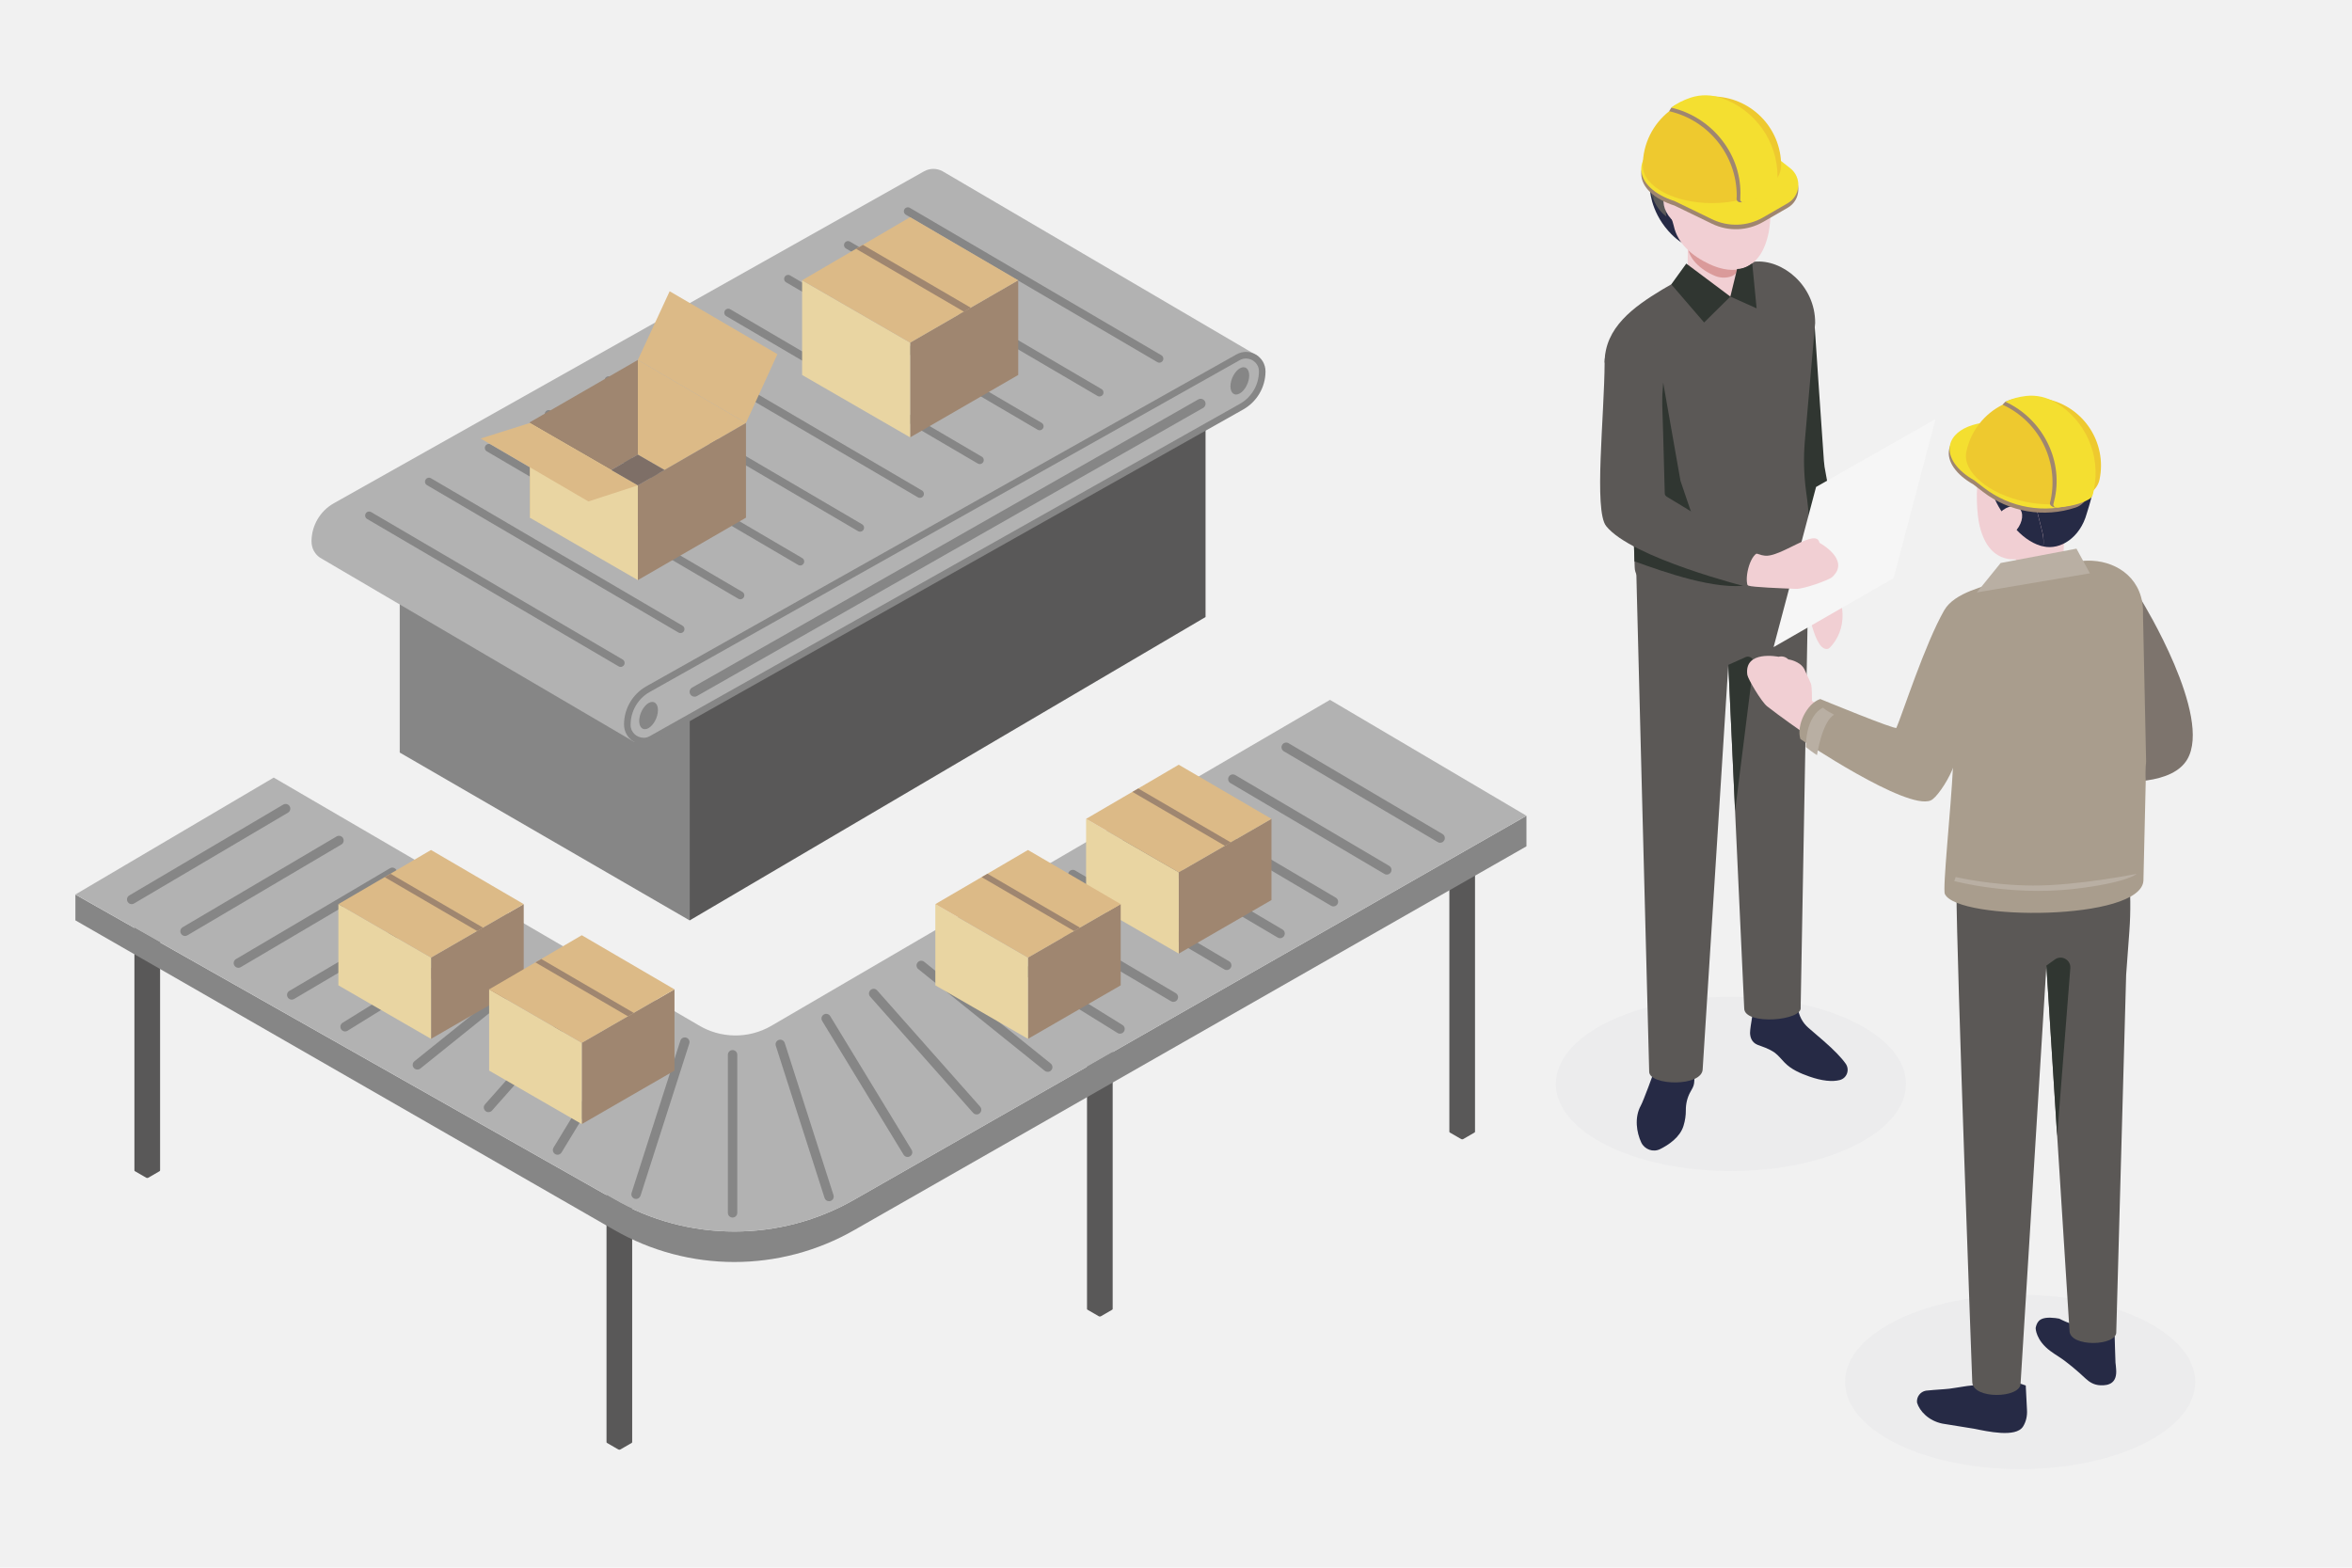
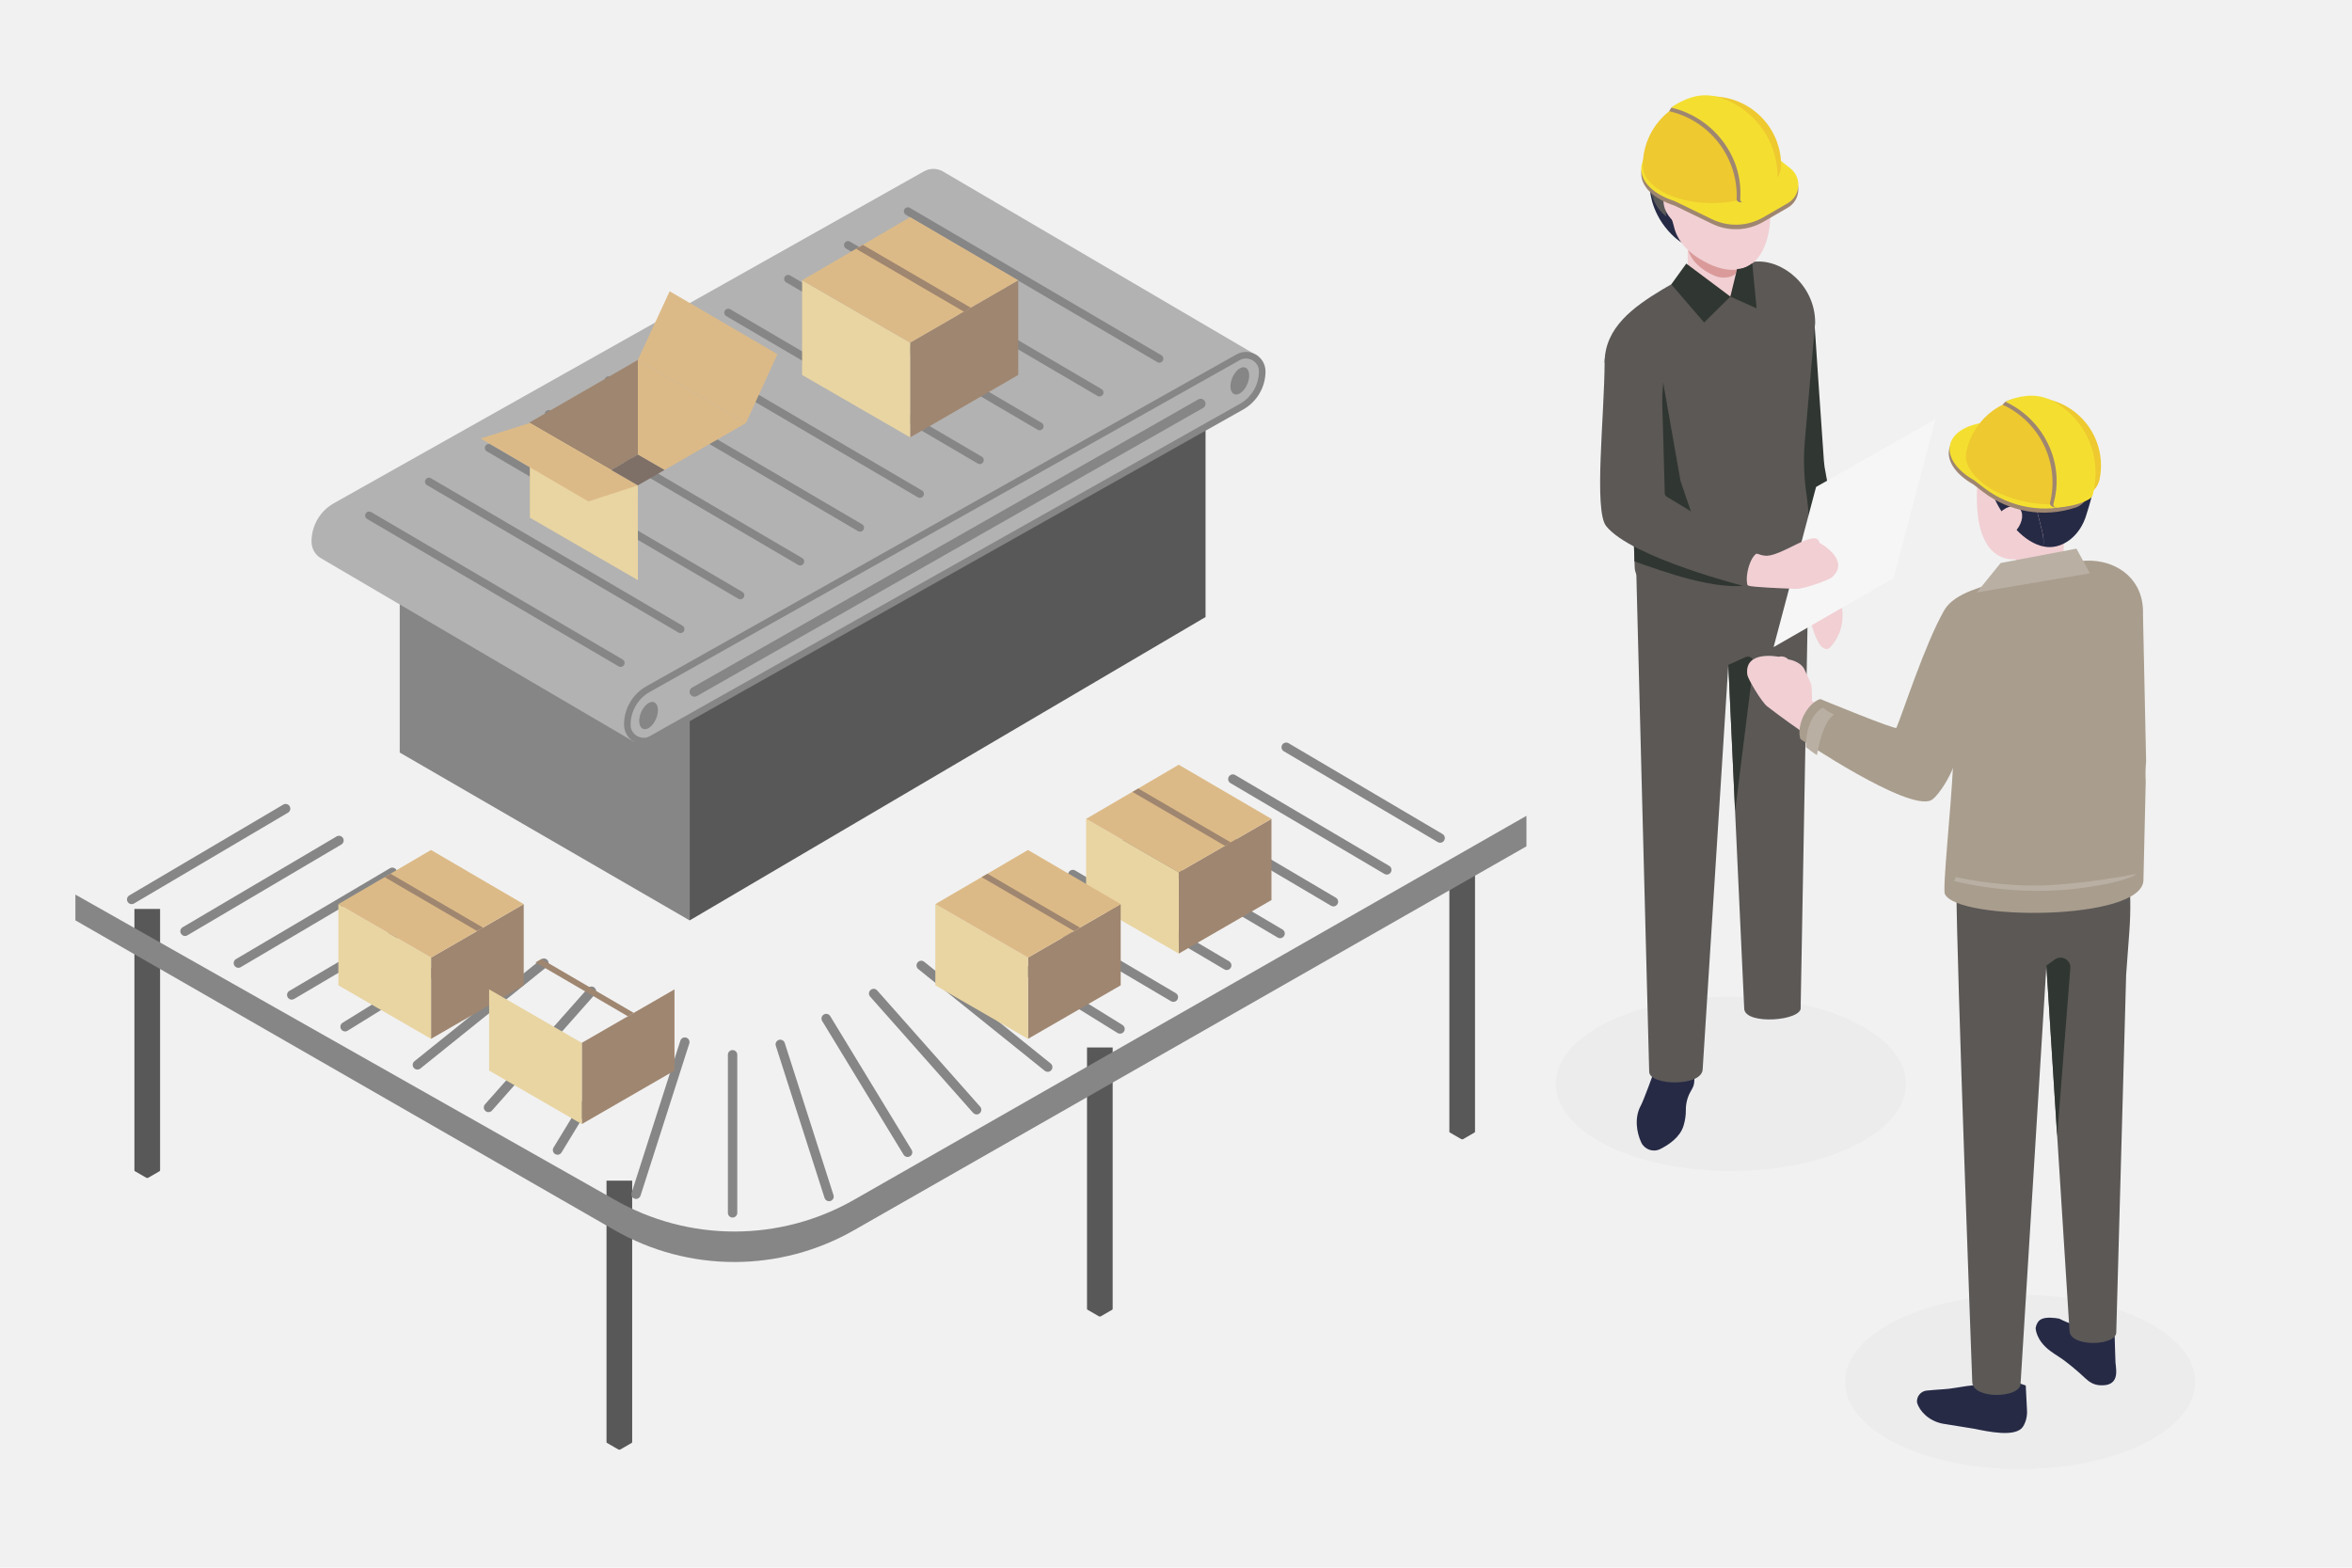
<svg xmlns="http://www.w3.org/2000/svg" viewBox="0 0 850.39 566.93">
  <defs>
    <style> .cls-1 { fill: #262a45; } .cls-1, .cls-2, .cls-3, .cls-4, .cls-5, .cls-6, .cls-7, .cls-8, .cls-9, .cls-10, .cls-11, .cls-12, .cls-13, .cls-14, .cls-15, .cls-16, .cls-17, .cls-18, .cls-19, .cls-20, .cls-21 { stroke-width: 0px; } .cls-2 { fill: #eec92f; } .cls-3 { fill: #f4df30; } .cls-4 { fill: #f1cfd3; } .cls-22 { isolation: isolate; } .cls-5 { fill: #7e6f67; } .cls-6 { fill: #dcba87; } .cls-7 { fill: #7d746d; } .cls-8 { fill: #303631; } .cls-9 { fill: #b2b2b2; } .cls-10 { fill: #9f8670; } .cls-11 { fill: #f6f6f6; } .cls-12 { fill: #f1f1f1; } .cls-13 { fill: #343964; } .cls-14 { fill: #868686; } .cls-15 { fill: #ececed; mix-blend-mode: multiply; } .cls-16 { fill: #a99d8d; } .cls-17 { fill: #b9afa3; } .cls-18 { fill: #5b5856; } .cls-19 { fill: #da9a9a; } .cls-20 { fill: #e9d5a2; } .cls-21 { fill: #595858; } </style>
  </defs>
  <g class="cls-22">
    <g id="_レイヤー_2" data-name="レイヤー 2">
      <g id="_レイヤー_1-2" data-name="レイヤー 1">
        <g>
          <rect class="cls-12" width="850.39" height="566.93" />
          <g>
            <g>
              <path class="cls-21" d="M393.02,378.8v94.53c0,.12.06.24.18.31l4.1,2.37c.22.13.49.13.72,0l4.1-2.37c.12-.07.18-.19.18-.31v-94.53h-9.27Z" />
              <path class="cls-21" d="M524.03,314.72v94.53c0,.12.06.24.18.31l4.1,2.37c.22.13.49.13.72,0l4.1-2.37c.12-.07.18-.19.18-.31v-94.53h-9.27Z" />
              <g>
                <path class="cls-21" d="M228.57,426.97v94.53c0,.12-.06.24-.18.31l-4.1,2.37c-.22.13-.49.13-.72,0l-4.1-2.37c-.12-.07-.18-.19-.18-.31v-94.53h9.27Z" />
                <path class="cls-21" d="M57.88,328.7v94.53c0,.12-.06.24-.18.31l-4.1,2.37c-.22.13-.49.13-.72,0l-4.1-2.37c-.12-.07-.18-.19-.18-.31v-94.53h9.27Z" />
              </g>
              <g>
                <path class="cls-14" d="M551.9,295.01v11.05l-242.9,138.7c-26.96,15.51-60.14,15.51-87.1-.07L27.26,332.83v-9.32l194.65,110.17c26.96,15.55,60.14,15.58,87.1.07l242.9-138.73Z" />
-                 <path class="cls-9" d="M551.9,295.01l-242.86,138.73c-26.99,15.51-60.21,15.51-87.17-.11L27.26,323.47l71.71-42.27,153.5,89.49c8.03,4.89,18.1,5.04,26.27.36l202.13-117.96,71.03,41.91Z" />
              </g>
              <g>
                <g>
                  <path class="cls-14" d="M520.7,304.77c-.3,0-.59-.08-.86-.24l-55.66-32.84c-.81-.48-1.08-1.52-.6-2.32.48-.81,1.52-1.07,2.32-.6l55.66,32.84c.81.48,1.08,1.52.6,2.32-.32.54-.88.84-1.46.84Z" />
                  <path class="cls-14" d="M501.41,316.28c-.29,0-.59-.08-.86-.24l-55.66-32.84c-.81-.48-1.08-1.52-.6-2.32.48-.81,1.51-1.07,2.32-.6l55.66,32.84c.81.48,1.08,1.52.6,2.32-.32.54-.88.84-1.46.84Z" />
                  <path class="cls-14" d="M482.12,327.79c-.3,0-.59-.08-.86-.24l-55.66-32.84c-.81-.48-1.08-1.52-.6-2.32.48-.81,1.52-1.07,2.32-.6l55.66,32.84c.81.48,1.08,1.52.6,2.32-.32.54-.88.84-1.46.84Z" />
                  <path class="cls-14" d="M462.83,339.29c-.3,0-.59-.08-.86-.24l-55.66-32.84c-.81-.48-1.08-1.52-.6-2.32.48-.81,1.51-1.07,2.32-.6l55.66,32.84c.81.48,1.08,1.52.6,2.32-.32.54-.88.84-1.46.84Z" />
                  <path class="cls-14" d="M443.54,350.8c-.3,0-.59-.08-.86-.24l-55.66-32.84c-.81-.48-1.08-1.52-.6-2.32.48-.81,1.52-1.07,2.32-.6l55.66,32.84c.81.48,1.08,1.52.6,2.32-.32.54-.88.84-1.46.84Z" />
                  <path class="cls-14" d="M424.25,362.31c-.3,0-.59-.08-.86-.24l-55.66-32.84c-.81-.48-1.08-1.52-.6-2.32.48-.81,1.52-1.07,2.32-.6l55.66,32.84c.81.48,1.08,1.52.6,2.32-.32.54-.88.84-1.46.84Z" />
                  <path class="cls-14" d="M404.96,373.82c-.31,0-.62-.08-.9-.26l-54.37-33.69c-.8-.49-1.04-1.54-.55-2.34.5-.8,1.55-1.03,2.34-.55l54.37,33.69c.8.49,1.04,1.54.55,2.34-.32.52-.87.8-1.44.8Z" />
                </g>
                <path class="cls-14" d="M264.87,440.3c-.94,0-1.7-.76-1.7-1.7v-57.16c0-.94.76-1.7,1.7-1.7s1.7.76,1.7,1.7v57.16c0,.94-.76,1.7-1.7,1.7Z" />
                <path class="cls-14" d="M299.75,434.4c-.72,0-1.39-.46-1.62-1.18l-17.63-55.03c-.29-.89.21-1.85,1.1-2.13.89-.28,1.85.21,2.13,1.1l17.63,55.03c.29.89-.21,1.85-1.1,2.13-.17.05-.34.08-.52.08Z" />
                <path class="cls-14" d="M328.15,418.4c-.57,0-1.13-.29-1.45-.82l-29.43-48.36c-.49-.8-.24-1.84.57-2.33.79-.49,1.84-.24,2.33.57l29.43,48.36c.49.8.24,1.84-.57,2.33-.28.17-.58.25-.88.25Z" />
                <path class="cls-14" d="M353.11,403.01c-.47,0-.94-.19-1.27-.57l-37.23-42.03c-.62-.7-.56-1.77.15-2.39.7-.63,1.77-.57,2.39.15l37.23,42.03c.62.7.56,1.77-.15,2.39-.32.29-.72.43-1.12.43Z" />
                <path class="cls-14" d="M378.81,387.61c-.37,0-.75-.12-1.06-.37l-45.73-36.78c-.73-.59-.85-1.66-.26-2.39.59-.74,1.66-.84,2.39-.26l45.73,36.78c.73.59.85,1.66.26,2.39-.33.42-.83.63-1.32.63Z" />
                <g>
                  <g>
                    <path class="cls-14" d="M47.61,326.97c-.58,0-1.14-.3-1.46-.84-.48-.81-.21-1.85.6-2.32l55.66-32.84c.8-.48,1.84-.21,2.32.6.48.81.21,1.85-.6,2.32l-55.66,32.84c-.27.16-.57.24-.86.24Z" />
                    <path class="cls-14" d="M66.9,338.48c-.58,0-1.14-.3-1.46-.84-.48-.81-.21-1.85.6-2.32l55.66-32.84c.81-.47,1.84-.21,2.32.6.48.81.21,1.85-.6,2.32l-55.66,32.84c-.27.16-.57.24-.86.24Z" />
                    <path class="cls-14" d="M86.19,349.99c-.58,0-1.14-.3-1.46-.84-.48-.81-.21-1.85.6-2.32l55.66-32.84c.8-.47,1.84-.21,2.32.6.48.81.21,1.85-.6,2.32l-55.66,32.84c-.27.16-.57.24-.86.24Z" />
                    <path class="cls-14" d="M105.48,361.5c-.58,0-1.14-.3-1.46-.84-.48-.81-.21-1.85.6-2.32l55.66-32.84c.8-.47,1.84-.21,2.32.6.48.81.21,1.85-.6,2.32l-55.66,32.84c-.27.16-.57.24-.86.24Z" />
                    <path class="cls-14" d="M124.77,373c-.57,0-1.12-.29-1.44-.8-.49-.8-.25-1.84.55-2.34l54.37-33.68c.8-.49,1.84-.25,2.34.55.49.8.25,1.84-.55,2.34l-54.37,33.68c-.28.17-.59.26-.9.26Z" />
                  </g>
                  <path class="cls-14" d="M229.98,433.58c-.17,0-.34-.03-.52-.08-.89-.29-1.39-1.24-1.1-2.13l17.63-55.03c.29-.9,1.24-1.38,2.13-1.1.89.29,1.39,1.24,1.1,2.13l-17.63,55.03c-.23.72-.9,1.18-1.62,1.18Z" />
                  <path class="cls-14" d="M201.58,417.59c-.3,0-.61-.08-.88-.25-.8-.49-1.05-1.53-.57-2.33l29.43-48.36c.49-.81,1.54-1.05,2.33-.57.8.49,1.05,1.53.57,2.33l-29.43,48.36c-.32.53-.88.82-1.45.82Z" />
                  <path class="cls-14" d="M176.62,402.19c-.4,0-.8-.14-1.12-.43-.7-.62-.77-1.69-.15-2.39l37.23-42.03c.62-.71,1.69-.77,2.39-.15.7.62.77,1.69.15,2.39l-37.23,42.03c-.33.38-.8.57-1.27.57Z" />
                  <path class="cls-14" d="M150.91,386.79c-.49,0-.99-.22-1.32-.63-.59-.73-.47-1.8.26-2.39l45.73-36.78c.73-.59,1.8-.48,2.39.26.59.73.47,1.8-.26,2.39l-45.73,36.78c-.31.25-.69.37-1.06.37Z" />
                </g>
              </g>
            </g>
            <g>
              <g>
                <g>
                  <g>
                    <polygon class="cls-10" points="459.71 296.13 459.71 325.49 426.2 344.85 426.19 315.47 459.71 296.13" />
                    <polygon class="cls-20" points="426.19 315.47 426.2 344.85 392.69 325.49 392.69 296.13 426.19 315.47" />
                    <polygon class="cls-6" points="459.71 296.13 445.81 304.15 443.69 305.38 426.19 315.47 392.69 296.13 410.24 285.88 412.36 284.65 426.18 276.55 459.71 296.13" />
                  </g>
                  <polygon class="cls-10" points="445.01 304.65 442.89 305.88 409.45 286.38 411.57 285.15 445.01 304.65" />
                </g>
                <g>
                  <g>
                    <polygon class="cls-10" points="405.2 326.96 405.2 356.33 371.69 375.68 371.68 346.3 405.2 326.96" />
                    <polygon class="cls-20" points="371.68 346.3 371.69 375.68 338.18 356.33 338.18 326.96 371.68 346.3" />
                    <polygon class="cls-6" points="405.2 326.96 391.3 334.98 389.18 336.21 371.68 346.3 338.18 326.96 355.74 316.71 357.85 315.48 371.67 307.38 405.2 326.96" />
                  </g>
                  <polygon class="cls-10" points="390.5 335.48 388.38 336.71 354.94 317.21 357.06 315.98 390.5 335.48" />
                </g>
              </g>
              <g>
                <g>
                  <g>
                    <polygon class="cls-10" points="189.36 326.96 189.36 356.33 155.84 375.68 155.84 346.3 189.36 326.96" />
                    <polygon class="cls-20" points="155.84 346.3 155.84 375.68 122.34 356.33 122.34 326.96 155.84 346.3" />
                    <polygon class="cls-6" points="189.36 326.96 175.45 334.98 173.33 336.21 155.84 346.3 122.34 326.96 139.89 316.71 142.01 315.48 155.83 307.38 189.36 326.96" />
                  </g>
                  <polygon class="cls-10" points="174.66 335.48 172.54 336.71 139.09 317.21 141.21 315.98 174.66 335.48" />
                </g>
                <g>
                  <g>
                    <polygon class="cls-10" points="243.87 357.79 243.87 387.16 210.35 406.51 210.35 377.13 243.87 357.79" />
                    <polygon class="cls-20" points="210.35 377.13 210.35 406.51 176.85 387.16 176.85 357.79 210.35 377.13" />
-                     <polygon class="cls-6" points="243.87 357.79 229.96 365.81 227.84 367.04 210.35 377.13 176.85 357.79 194.4 347.54 196.52 346.31 210.34 338.21 243.87 357.79" />
                  </g>
                  <polygon class="cls-10" points="229.17 366.31 227.05 367.54 193.6 348.04 195.72 346.81 229.17 366.31" />
                </g>
              </g>
            </g>
          </g>
          <g>
            <g>
              <g>
                <g>
                  <polygon class="cls-14" points="249.35 259.99 144.53 199.3 144.53 212.74 144.53 272.15 249.35 332.85 249.35 273.43 249.35 259.99" />
                  <polygon class="cls-13" points="307.59 105.23 413.15 164.41 249.35 259.99 144.53 199.3 307.59 105.23" />
                  <polygon class="cls-21" points="249.35 259.99 249.35 273.37 249.35 332.85 435.88 223.14 435.88 163.67 435.88 150.28 249.35 259.99" />
                </g>
                <g>
                  <path class="cls-9" d="M340.76,61.9c-2-1.04-4.47-1.18-6.71.08l-213.35,120.01c-4.95,2.79-8.02,8.02-8.07,13.7-.02,2.66,1.24,4.7,3.03,5.96-.01.04,113.44,66.54,113.44,66.54h.75s225.08-139.35,225.08-139.35l-114.18-66.94Z" />
                  <path class="cls-14" d="M233.69,248.19c-4.95,2.79-8.02,8.02-8.07,13.7-.05,5.59,5.81,9.04,10.54,6.35l213.34-120.16c4.94-2.8,8.02-8.02,8.06-13.69.05-5.43-5.8-8.88-10.52-6.21l-213.35,120.01Z" />
                  <path class="cls-9" d="M232.69,266.8c-1.24,0-2.47-.52-3.36-1.41-.62-.62-1.35-1.7-1.33-3.32.04-4.97,2.67-9.43,6.87-11.8l213.34-120.01c.73-.41,1.5-.61,2.29-.61,1.24,0,2.47.51,3.36,1.41.62.62,1.35,1.7,1.33,3.32-.04,4.81-2.67,9.27-6.86,11.64l-213.33,120.16c-.73.42-1.51.63-2.31.63Z" />
                  <path class="cls-14" d="M444.88,139.7c0,2.5,1.52,3.65,3.39,2.57,1.88-1.08,3.39-3.99,3.39-6.49s-1.52-3.65-3.39-2.57c-1.87,1.08-3.39,3.99-3.39,6.49Z" />
                  <path class="cls-14" d="M231.11,260.73c0,2.5,1.52,3.65,3.39,2.57,1.87-1.08,3.39-3.99,3.39-6.49s-1.52-3.65-3.39-2.57c-1.87,1.08-3.39,3.99-3.39,6.49Z" />
                  <g>
                    <path class="cls-14" d="M397.52,143.38c-.24,0-.49-.07-.71-.2l-90.94-53.31c-.68-.4-.91-1.28-.51-1.97.4-.69,1.28-.91,1.97-.51l90.94,53.31c.68.4.91,1.28.51,1.97-.27.46-.76.71-1.26.71Z" />
                    <path class="cls-14" d="M375.87,155.6c-.24,0-.49-.07-.71-.2l-90.94-53.31c-.68-.4-.91-1.28-.51-1.97.4-.69,1.29-.91,1.97-.51l90.94,53.31c.68.4.91,1.28.51,1.97-.27.46-.76.71-1.26.71Z" />
                    <path class="cls-14" d="M310.95,192.28c-.24,0-.49-.07-.71-.2l-90.94-53.31c-.68-.4-.91-1.28-.51-1.97.4-.69,1.29-.92,1.97-.51l90.94,53.31c.68.4.91,1.28.51,1.97-.27.46-.76.71-1.26.71Z" />
                    <path class="cls-14" d="M289.31,204.5c-.24,0-.49-.07-.71-.2l-90.94-53.31c-.68-.4-.91-1.28-.51-1.97.4-.69,1.28-.91,1.97-.51l90.94,53.31c.68.4.91,1.28.51,1.97-.27.46-.76.71-1.26.71Z" />
                    <path class="cls-14" d="M267.66,216.73c-.24,0-.49-.07-.71-.2l-90.94-53.31c-.68-.4-.91-1.28-.51-1.97.4-.68,1.28-.91,1.97-.51l90.94,53.31c.68.4.91,1.28.51,1.97-.27.46-.76.71-1.26.71Z" />
                    <path class="cls-14" d="M246.02,228.95c-.24,0-.49-.07-.71-.2l-90.94-53.31c-.68-.4-.91-1.28-.51-1.97.4-.69,1.28-.91,1.97-.51l90.94,53.31c.68.4.91,1.28.51,1.97-.27.46-.76.71-1.26.71Z" />
                    <path class="cls-14" d="M224.38,241.18c-.24,0-.49-.06-.71-.2l-90.94-53.31c-.68-.4-.91-1.28-.51-1.97.4-.69,1.28-.91,1.97-.51l90.94,53.31c.68.4.91,1.28.51,1.97-.27.46-.76.72-1.26.71Z" />
                    <path class="cls-14" d="M354.23,167.83c-.24,0-.49-.07-.71-.2l-90.94-53.31c-.68-.4-.91-1.28-.51-1.97.4-.69,1.29-.91,1.97-.51l90.94,53.31c.68.4.91,1.28.51,1.97-.27.46-.76.71-1.26.71Z" />
                    <path class="cls-14" d="M332.59,180.05c-.24,0-.49-.07-.71-.2l-90.94-53.31c-.68-.4-.91-1.28-.51-1.97.4-.69,1.29-.91,1.97-.51l90.94,53.31c.68.4.91,1.28.51,1.97-.27.46-.76.71-1.26.71Z" />
                  </g>
                  <path class="cls-14" d="M419.16,131.16c-.24,0-.49-.07-.71-.2l-90.94-53.31c-.68-.4-.91-1.28-.51-1.97.4-.69,1.28-.91,1.97-.51l90.94,53.31c.68.4.91,1.28.51,1.97-.27.46-.76.71-1.26.71Z" />
                </g>
              </g>
              <path class="cls-14" d="M251.12,251.95c-.62,0-1.22-.32-1.55-.9-.48-.85-.18-1.93.68-2.41l182.99-104.19c.86-.48,1.93-.18,2.41.67.48.85.18,1.93-.68,2.41l-182.99,104.19c-.27.16-.57.23-.87.23Z" />
            </g>
            <g>
              <g>
                <g>
                  <polygon class="cls-10" points="368.15 101.36 368.15 135.6 329.07 158.17 329.07 123.91 368.15 101.36" />
                  <polygon class="cls-20" points="329.07 123.91 329.07 158.17 290.01 135.6 290.01 101.36 329.07 123.91" />
                  <polygon class="cls-6" points="368.15 101.36 351.94 110.71 349.47 112.14 329.07 123.91 290.01 101.36 310.47 89.41 312.94 87.98 329.06 78.54 368.15 101.36" />
                </g>
                <polygon class="cls-10" points="351.01 111.29 348.54 112.73 309.54 89.99 312.01 88.56 351.01 111.29" />
              </g>
              <g>
                <g>
                  <polygon class="cls-10" points="230.63 130.16 230.63 164.41 191.56 186.97 191.56 152.71 230.63 130.16" />
                  <polygon class="cls-20" points="230.62 175.52 230.63 209.78 191.56 187.21 191.56 152.97 230.62 175.52" />
                  <polygon class="cls-6" points="269.71 152.97 240.26 169.96 230.63 164.41 230.63 130.16 269.71 152.97" />
                  <g>
                    <polygon class="cls-6" points="191.56 152.97 230.62 175.52 212.75 181.34 173.78 158.58 191.56 152.97" />
                    <polygon class="cls-6" points="269.71 152.97 230.63 130.16 242.12 105.33 281.08 128.08 269.71 152.97" />
                  </g>
-                   <polygon class="cls-10" points="269.71 152.97 269.71 187.21 230.63 209.78 230.62 175.52 269.71 152.97" />
                </g>
                <polygon class="cls-5" points="230.63 164.41 240.26 169.96 230.62 175.52 221.02 169.98 230.63 164.41" />
              </g>
            </g>
          </g>
          <g>
            <path class="cls-15" d="M689.13,391.98c0,17.4-28.34,31.51-63.3,31.51s-63.3-14.11-63.3-31.51,28.34-31.51,63.3-31.51,63.3,14.11,63.3,31.51Z" />
            <path class="cls-4" d="M666.04,220.18c.64,4.68-.58,9.48-3.61,13.11-.6.71-1.12,1.23-1.45,1.33-5.07,1.41-7.6-16.66-7.6-16.66,0,0-1.26,3.84-1.57,5.11-.38,1.45-1.62,2.13-2.61,2.07-2.15-.13-2.07-2.24-1.69-3.29l1.29-9.29c.18-1.29.58-2.51,1.15-3.62l1.14-2.27c1.2-2.44,1.77-5.23,1.51-8l-.54-6.5,9.3,1.61,2.2,8.87c.66,3.18,1.15,6.66,1.47,10.12l1.02,7.41Z" />
            <path class="cls-8" d="M659.7,168.95c-.1-.77-.18-1.51-.25-2.29-.49-7.11-3.14-45.05-3.55-52.02l-25.24,4.87,7.6,48.88c.16,1.68.45,3.38.84,5.07l10.83,39.77c4.32,2.56,14.02-.4,16.99-4.35l-7.21-39.93Z" />
            <path class="cls-1" d="M598.11,387.26c1.88-6.07,6.62-9.99,10.6-8.75,3.98,1.23,4.49,6.82,3.81,13.21-.13,1.19-.81,2.2-1.35,3.17-1.13,2.03-1.66,4.33-1.64,6.65.02,1.79-.25,3.7-.85,5.63-1.28,4.14-5.41,6.88-8.44,8.38-2.54,1.26-5.63.15-6.84-2.42-1.68-3.59-2.53-9-.15-13.31.97-1.76,4.5-11.42,4.85-12.56Z" />
-             <path class="cls-1" d="M641.81,380.8c.98.7,2.37,2.35,3.38,3.41,2.35,2.47,5.63,3.92,8.98,5.09,4.62,1.62,8.35,1.97,11.02,1.28,2.58-.67,3.67-3.71,2.15-5.9-1.47-2.11-4.19-4.93-7.84-8.12-2.09-1.82-4.03-3.49-5.58-4.81-2.21-1.88-3.61-4.54-3.87-7.42-.15-1.58-.34-3-.59-3.09-5.64-2.14-13.67-.96-15.11,1.76,0,0-1.6,8.38-1.6,10.45,0,1.32.4,3.51,2.83,4.44,1.51.58,3.95,1.26,6.23,2.89Z" />
            <path class="cls-18" d="M591.01,161.03v20.75c0,3.13,5.27,205.76,5.27,205.76,0,5.14,19.41,5.61,19.35-1.04l9.26-146.06,5.75,124.26c.12,6.17,21.31,4.47,20.41-.48l3.03-168.46c.06-2.94-.22-5.87-.83-8.74l-62.24-25.99Z" />
            <path class="cls-18" d="M653.79,184.38l1.51,22.62c-3.81,3.06-14.82,6.73-27.14,8.14-15.94,1.88-27.75-.75-34.57-5.27-1.55-1.03-2.49-2.77-2.54-4.61l-.09-2.26v-.33l-.38-11.99-.05-.89,1.18-34.52-11.53-24.27c.05-12.46,10.3-19.94,20.84-26.29.85-.47,1.65-.99,2.54-1.46.19-.14.47-.28.71-.42l8.7-4.99,7.43-4.23c.8-.38,6.82,2.92,7.62,2.63,2.07-.89,4.23-1.41,6.4-1.6,9.92-.99,21.92,8.51,21.87,22.15l-3.72,42.56c-.52,5.97-.38,11.99.38,17.92.33,2.35.66,4.75.85,7.1Z" />
            <path class="cls-8" d="M632.2,211.61c-11.8,1.93-30.24-4.66-41.25-8.61v-.33l-.38-11.99,36.59,10.16,5.03,10.77Z" />
            <path class="cls-8" d="M612.74,189.15c-3.16-.41-8.09,3.34-10.86,2.27l-3.55-9.31,3.01-43.74,6.25,35.5,5.18,15.23-.04.05Z" />
            <path class="cls-4" d="M610.08,100.18l.1-.3.12-26.14,17.83.08-.12,25.03s1.1.35,1.62.57c1.25.52,1.22,1.74.67,3.09-1.44,3.5-5.12,5.57-8.9,5.39-2.35-.11-5.23-.46-8.05-1.34-2.69-.84-4.16-3.71-3.27-6.38Z" />
            <path class="cls-1" d="M615.28,73.5c4.5,5.42,5.45,12.05,2.12,14.82-3.33,2.77-8.92,1.15-14.19-4.8-6.7-7.56-6.7-15.62-6.7-15.62,0,0,14.27.17,18.77,5.59Z" />
            <g>
              <path class="cls-19" d="M628.11,77.24l-.1,20.53c0,2.13-4.36,3.48-7.91,2.01-5.42-2.24-9.89-6.53-9.87-11.13l.05-11.49,17.83.08Z" />
              <path class="cls-4" d="M639.54,83.78c-2.83,14.54-12.48,16-21.59,11.69-6.14-2.9-11.4-7.37-12.78-13.79-.89-4.15-4.06-8.11-4.33-11.54-1.01-13.23,7.26-21.94,18.23-22.78,24.99-1.91,21.44,31.38,20.46,36.42Z" />
            </g>
            <g>
              <path class="cls-21" d="M596.19,58.53c1.05-11.33,14.42-21.91,30.51-17.68,8.47,2.23,13.42,3.98,14.68,10.3,1.64,8.3-2.13,12.69-2.13,12.69l-.25-1.07c-.42-1.92-2.27-3.07-4.23-2.91-4.09.35-9.94.03-14.41,2.07-2.08.95-4.53.57-6.37-.79l-3.64-2.68,3.85,4.48c1.09,1.27,1.34,3.03.71,4.59-.13.32-.22.68-.32,1.03l-10.88-6.69c-2.57-1.58-5.89.26-5.9,3.28l-.03,6.97c-1.33-3.15-2.14-7.52-1.58-13.59Z" />
              <path class="cls-21" d="M603.71,61.87l10.88,6.69c-.3.96-.53,1.98-.64,3.17-.2,2.13-2.29,3.56-4.33,2.9-1.24-.41-2.41-.96-2.97-1.69-1.37-1.78-3.59-2.12-3.83-.82-.64,3.44-.6,5.25-.32,6.2-1.55-1.16-3.39-3.08-4.72-6.2l.03-6.97c.01-3.02,3.33-4.87,5.9-3.28Z" />
            </g>
            <path class="cls-4" d="M610.75,72.66c2.24,3.2,2.38,6.97.3,8.43-2.08,1.46-5.58.05-7.82-3.15-2.24-3.2-2.38-6.97-.3-8.43,2.08-1.46,5.58-.05,7.82,3.15Z" />
            <polygon class="cls-11" points="656.62 176.1 699.81 151.55 684.65 209.09 641.26 234.02 656.62 176.1" />
            <path class="cls-4" d="M624.35,208.78c3.17,1.18,5.87,2.22,7.9,3.03,1.33.52,11.55.95,17.18,1.14,2.74.09,11.83-3.17,13.01-4.26,6.86-6.25-4.59-12.4-4.59-12.4-1.18-5.68-14.15,5.49-19.88,4.64-.62-.09-1.28-.19-2.32-.57-2.13-.71-4.35-1.66-6.62-2.79l-4.68,11.22Z" />
            <path class="cls-18" d="M635.65,199.91c-3.05.93-5.22,9.87-3.45,12.49,0,0-42.24-10.55-51.48-22.16-4.5-5.65-.64-39.73-.55-59.24.03-5.87,4.73-10.3,10.6-10.02,5.23.24,9.42,4.42,9.66,9.65.56,11.75,1.37,43.18,1.48,47.82,0,.61.42,1.01.96,1.31,2.31,1.28,32.76,20.15,32.76,20.15Z" />
            <path class="cls-10" d="M593.41,62.79c0-7.35,10.67-13.31,23.83-13.31,9.03,0,16.89,2.81,20.93,6.95l.85-.42,8.24,6.44c4.28,3.35,3.82,9.96-.89,12.68l-8.89,5.13c-5.67,3.27-12.59,3.52-18.48.66l-13.55-6.57c-7.19-2.29-12.04-6.6-12.04-11.56Z" />
            <path class="cls-3" d="M593.41,61.15c0-7.35,10.67-13.31,23.83-13.31,9.03,0,16.89,2.81,20.93,6.95l.85-.42,8.24,6.44c4.28,3.35,3.82,9.96-.89,12.68l-8.89,5.13c-5.67,3.27-12.59,3.52-18.48.66l-13.55-6.57c-7.19-2.29-12.04-6.6-12.04-11.56Z" />
            <path class="cls-2" d="M593.98,59.87c0,7.5,11.19,13.58,25,13.58,3.1,0,6.06-.31,8.8-.87,5.91-1.21,10.78-3.61,13.58-6.66,1.69-1.82,2.63-3.87,2.63-6.05,0-13.81-11.19-25-25-25-1.26,0-2.52.09-3.73.27-4.4.67-8.4,2.45-11.74,5.08-5.8,4.58-9.54,11.68-9.54,19.65Z" />
            <path class="cls-10" d="M627.94,70.87c0,.24-.03.58-.06.89-.06.55.24,1.07.75,1.28.55.23,1.58.08,1.58.08,4.68-2.14,8.66-4.48,11.15-7.19.44-15.69-11.06-28.77-26.11-30.79-3.94.6-7.87,1.63-10.98,3.82l-.76,1.26c13.99,3.17,24.43,15.7,24.43,30.65Z" />
            <path class="cls-3" d="M629.27,69.79c0,.35-.02,1.44-.06,2.35-.03.65.57,1.16,1.2,1.01,4.75-1.14,8.73-3.06,11.37-5.47.61-.55.91-1.37.91-2.19,0-.67,0-1.36,0-1.53,0-13.17-8.41-24.35-20.16-28.48-3.63-1.27-7.57-1.38-11.22-.18-2.59.86-5.04,2.06-7.04,3.64,13.99,3.17,25,15.9,25,30.84Z" />
            <path class="cls-8" d="M624.9,240.43l5.9-2.64c1.49-.96,3.42.22,3.25,1.98l-6.71,53.5-2.44-52.85Z" />
            <polygon class="cls-8" points="609.69 95.32 625.63 107.25 616.14 116.62 604.27 102.83 609.69 95.32" />
            <path class="cls-8" d="M628.06,97.29l-2.43,9.96,9.49,4.26-1.58-16.31s-2.41,2.04-5.48,2.09Z" />
          </g>
          <g>
            <path class="cls-15" d="M793.7,499.76c0,17.4-28.34,31.51-63.3,31.51s-63.3-14.11-63.3-31.51,28.34-31.51,63.3-31.51,63.3,14.11,63.3,31.51Z" />
            <path class="cls-1" d="M736.01,480.29s0,4.37,5.37,8.32c.76.56,1.79,1.26,2.88,1.95,3.05,1.92,7.17,5.46,9.79,7.95,1.46,1.36,3.11,2.35,5.3,2.45,3.28.17,6.17-.88,5.76-5.83-.03-.33-.07-.93-.13-1.52-.03-.27-.07-.53-.1-.8-.07-.36-.27-9.53-.3-9.72-.4,1.66-2.7-4.81-4.12-4.88-2.15-.1-1.85,5.04-3.31,3.68-2.62-2.48-5.41-1.35-12.6-5.02l-1.38-.22c-5.58-.65-6.43,1.19-6.99,2.88-.07.26-.13.53-.17.76Z" />
            <path class="cls-1" d="M696.35,502.91s5.05-.49,6.74-.55c3.98-.15,12.67-2.64,15.38-.76,3.09,2.14,9.95,3.93,10.04-1.84l3.92,1.27c.07,1.22.42,8.36.45,8.81.13,2.11-.3,4.27-1.44,6.06-2.6,4.1-13.04,1.71-17.67.78l-11.44-1.85c-5.02-1.01-8.3-4.54-9.21-7.6-.23-2.06,1.17-3.95,3.22-4.32Z" />
            <path class="cls-18" d="M767.18,304.77l1.63,5.98c.4,1.48.68,2.99.83,4.52.7,7.17.78,14.38.25,21.56l-1.16,15.7-3.57,129.11c.35,5.19-16.97,5.71-16.91-.51l-8.35-131.94-9.34,151.15c0,5.34-17.3,5.84-17.47-.59,0,0-5.71-153.6-5.71-177.71,0-23.68,30.43-12.42,30.43-13.14l-16.01-12.5,45.39,8.36Z" />
-             <path class="cls-7" d="M724.65,275.93s55.74,16.26,66.15-1.28c9.25-15.58-16.23-57.08-16.23-57.08l-4.33-6.31-13.86,2.81c-1.85.36-4.24-2.58-4.24-2.58,1.66,7.45,10.51,43.79,12.6,52.31.33,1.32-39.83.92-39.83.92,2.98,1.08,2.71,10.18-.27,11.21Z" />
            <path class="cls-16" d="M706.11,277.57c-.71,14.75-3.82,43.83-2.92,45.75,4.69,9.78,71.02,9.76,71.79-4.87l.83-35.87c-.13-2.41-.09-4.8.14-7.21l-1.13-53.15c.43-12.59-8.96-18.97-18.37-19.44-.85-.03-1.75-.06-2.61,0-2.22.14-4.44.65-6.58,1.45-.71.03-2.41-.81-4.09-1.61-1.64-.77-3.24-1.51-3.65-1.3l-.77.39-9.86,5.26-.3.14s-1.34.77-3.26,1.81c-2.13,1.18-4.38,2.17-6.71,2.88l-12.89,40.68c1.81,8.09.75,16.84.37,25.09Z" />
            <path class="cls-4" d="M643.06,237.5c1.31-.29,2.44-.05,3.55.96,1.75.23,4.73,1.43,5.74,3.48,1.02,2.05,2.38,5.24,2.38,5.24.49,1.18.4,6.29.4,6.29.6.37,1.17.71,2.19,1.11,1.41.58,2.8,1.1,4.17,1.65l-5.77,11.04c-1.06-.7-2.07-1.31-3-1.87-1.21-.73-9.42-6.54-13.78-9.96-2.12-1.67-6.94-9.89-7.18-11.41-1.22-9.06,11.29-6.53,11.29-6.53Z" />
            <path class="cls-16" d="M702.99,220.63c-6.98,12.13-15.21,37.79-17.33,42.58-.34.79-27.53-10.42-27.53-10.42-4.86,1.58-8.75,9.61-7.17,14.48,0,0,38.41,25.93,47.11,22.19.99-.44,2.29-1.85,3.78-3.95,3.14-4.42,5.29-9.45,6.54-14.72l14.41-60.55c-4.67,1.69-16.09,3.92-19.81,10.4Z" />
            <path class="cls-4" d="M715.53,189.11c2.82,13.95,12.1,15.27,20.81,11.07,9.72-4.69,15.67-16.1,16.25-24.45.88-12.71-7.13-21.02-17.67-21.74-24.01-1.66-20.37,30.29-19.39,35.12Z" />
            <path class="cls-4" d="M746.69,182.52l-.79,23.93c-.05,1.3-2.54.57-4.76,1.29-3.84,1.26-7.92,2.65-10.69.71-1.12-.79-1.83,2.09-1.79,1.2-.05,0,.93-27.73.93-27.73l17.11.6Z" />
            <path class="cls-21" d="M735.63,171.71c-3.05,3.98-7.59,6.07-11.89,5.87-1.4-.05-2.74-3.48-4.51-5.49-1.15-1.31-2.9-1.24-3.61-1.87-3.12-2.77-3.6-12.81,3.37-16.81,6.84-3.92,13.74-3.99,18.48-3.09.7.13-3.76,2.28-3.19,2.72,5.44,4.17,6.04,12.52,1.35,18.66Z" />
            <path class="cls-1" d="M738.45,192.56l-2.06-8.26c-.54-2.19-1.63-4.2-3.16-5.85-1.56-1.7-3.54-2.96-5.74-3.67l-8.28-2.68c.5,6.98,3.47,12.75,9.91,19.54,3.11,3.28,6.45,5.27,9.66,5.98l.05-1.34c.04-1.25-.09-2.5-.39-3.72Z" />
            <path class="cls-1" d="M737.47,150.33c-10.07-.91-18.32,7.37-18.34,19.57,0,.75.05,1.47.1,2.19l8.28,2.68c2.2.71,4.17,1.98,5.74,3.67,1.53,1.66,2.61,3.67,3.16,5.85l2.06,8.26c.3,1.21.43,2.47.39,3.72l-.05,1.34c6.19,1.38,13.28-3.22,15.67-11.86,1.26-4.55,12.29-32.77-17-35.43Z" />
            <path class="cls-4" d="M722.4,186.19c-2.31,2.86-2.68,6.4-.82,7.9,1.86,1.5,5.24.4,7.55-2.46,2.31-2.86,2.68-6.4.82-7.9-1.86-1.5-5.24-.4-7.55,2.46Z" />
            <path class="cls-10" d="M704.74,162.44c1.38-6.66,12.17-10.06,24.09-7.58,8.18,1.7,14.78,5.72,17.66,10.23l.85-.22,6.26,7.38c3.25,3.84,1.59,9.74-3.19,11.32-11.39,3.76-23.91,1.63-33.41-5.68l-3.52-2.71c-6.08-3.43-9.67-8.25-8.74-12.73Z" />
            <path class="cls-3" d="M705.05,160.95c1.38-6.66,12.17-10.06,24.09-7.58,8.18,1.7,14.78,5.72,17.66,10.23l.85-.22,6.25,7.38c3.25,3.84,1.59,9.74-3.19,11.32-11.39,3.76-23.91,1.63-33.41-5.68l-3.52-2.71c-6.08-3.43-9.67-8.25-8.74-12.73Z" />
            <path class="cls-2" d="M710.95,163.39c-1.5,7.22,8.07,15.31,21.37,18.07,2.99.62,5.9.91,8.65.92,5.94.02,11.11-1.32,14.41-3.7,2-1.42,3.31-3.2,3.74-5.3,2.76-13.3-5.79-26.32-19.09-29.08-1.22-.25-2.45-.42-3.65-.48-4.37-.24-8.58.68-12.32,2.55-6.51,3.25-11.52,9.35-13.11,17.02Z" />
            <path class="cls-10" d="M741.47,180.76c-.05.23-.14.55-.24.84-.16.51.02,1.08.47,1.38.49.33,1.15.65,1.79.5,4.93-1.12,8.95-2.69,11.88-4.81,3.56-15.03-4.91-29.92-19-34.87-3.91-.21-7.91,0-11.34,1.49l-.98,1.07c12.84,5.85,20.39,20,17.41,34.4Z" />
            <path class="cls-3" d="M742.97,180c-.07.34-.31,1.38-.53,2.25-.16.62.32,1.23.96,1.21,4.8-.15,9.02-1.21,12.04-3,.7-.41,1.15-1.13,1.32-1.92.14-.64.28-1.31.31-1.47,2.63-12.69-3.24-25.14-13.73-31.46-3.24-1.95-7.02-2.85-10.77-2.42-2.67.31-5.27.98-7.51,2.1,12.84,5.85,20.9,20.3,17.92,34.7Z" />
            <path class="cls-8" d="M742.97,346.98l-3.09,2.21,3.9,61.63,4.77-60.69c.24-3-3.14-4.91-5.59-3.15Z" />
            <polygon class="cls-17" points="750.77 198.41 723.35 203.6 714.75 214.23 755.63 207.33 750.77 198.41" />
            <path class="cls-17" d="M659.14,255.91s-6.08,2.31-6.21,14.24c2.56,2.07,4.02,2.92,4.02,2.92,0,0,1.83-12.17,6.21-14.6-3.29-1.7-4.02-2.56-4.02-2.56Z" />
            <path class="cls-17" d="M706.6,318.62s19.79,5.35,42.67,2.92c19.96-2.27,23.27-5.53,23.27-5.53,0,0-21.44,4.31-37.55,4.23-15.1-.07-27.91-3.08-27.91-3.08l-.49,1.46Z" />
          </g>
        </g>
      </g>
    </g>
  </g>
</svg>